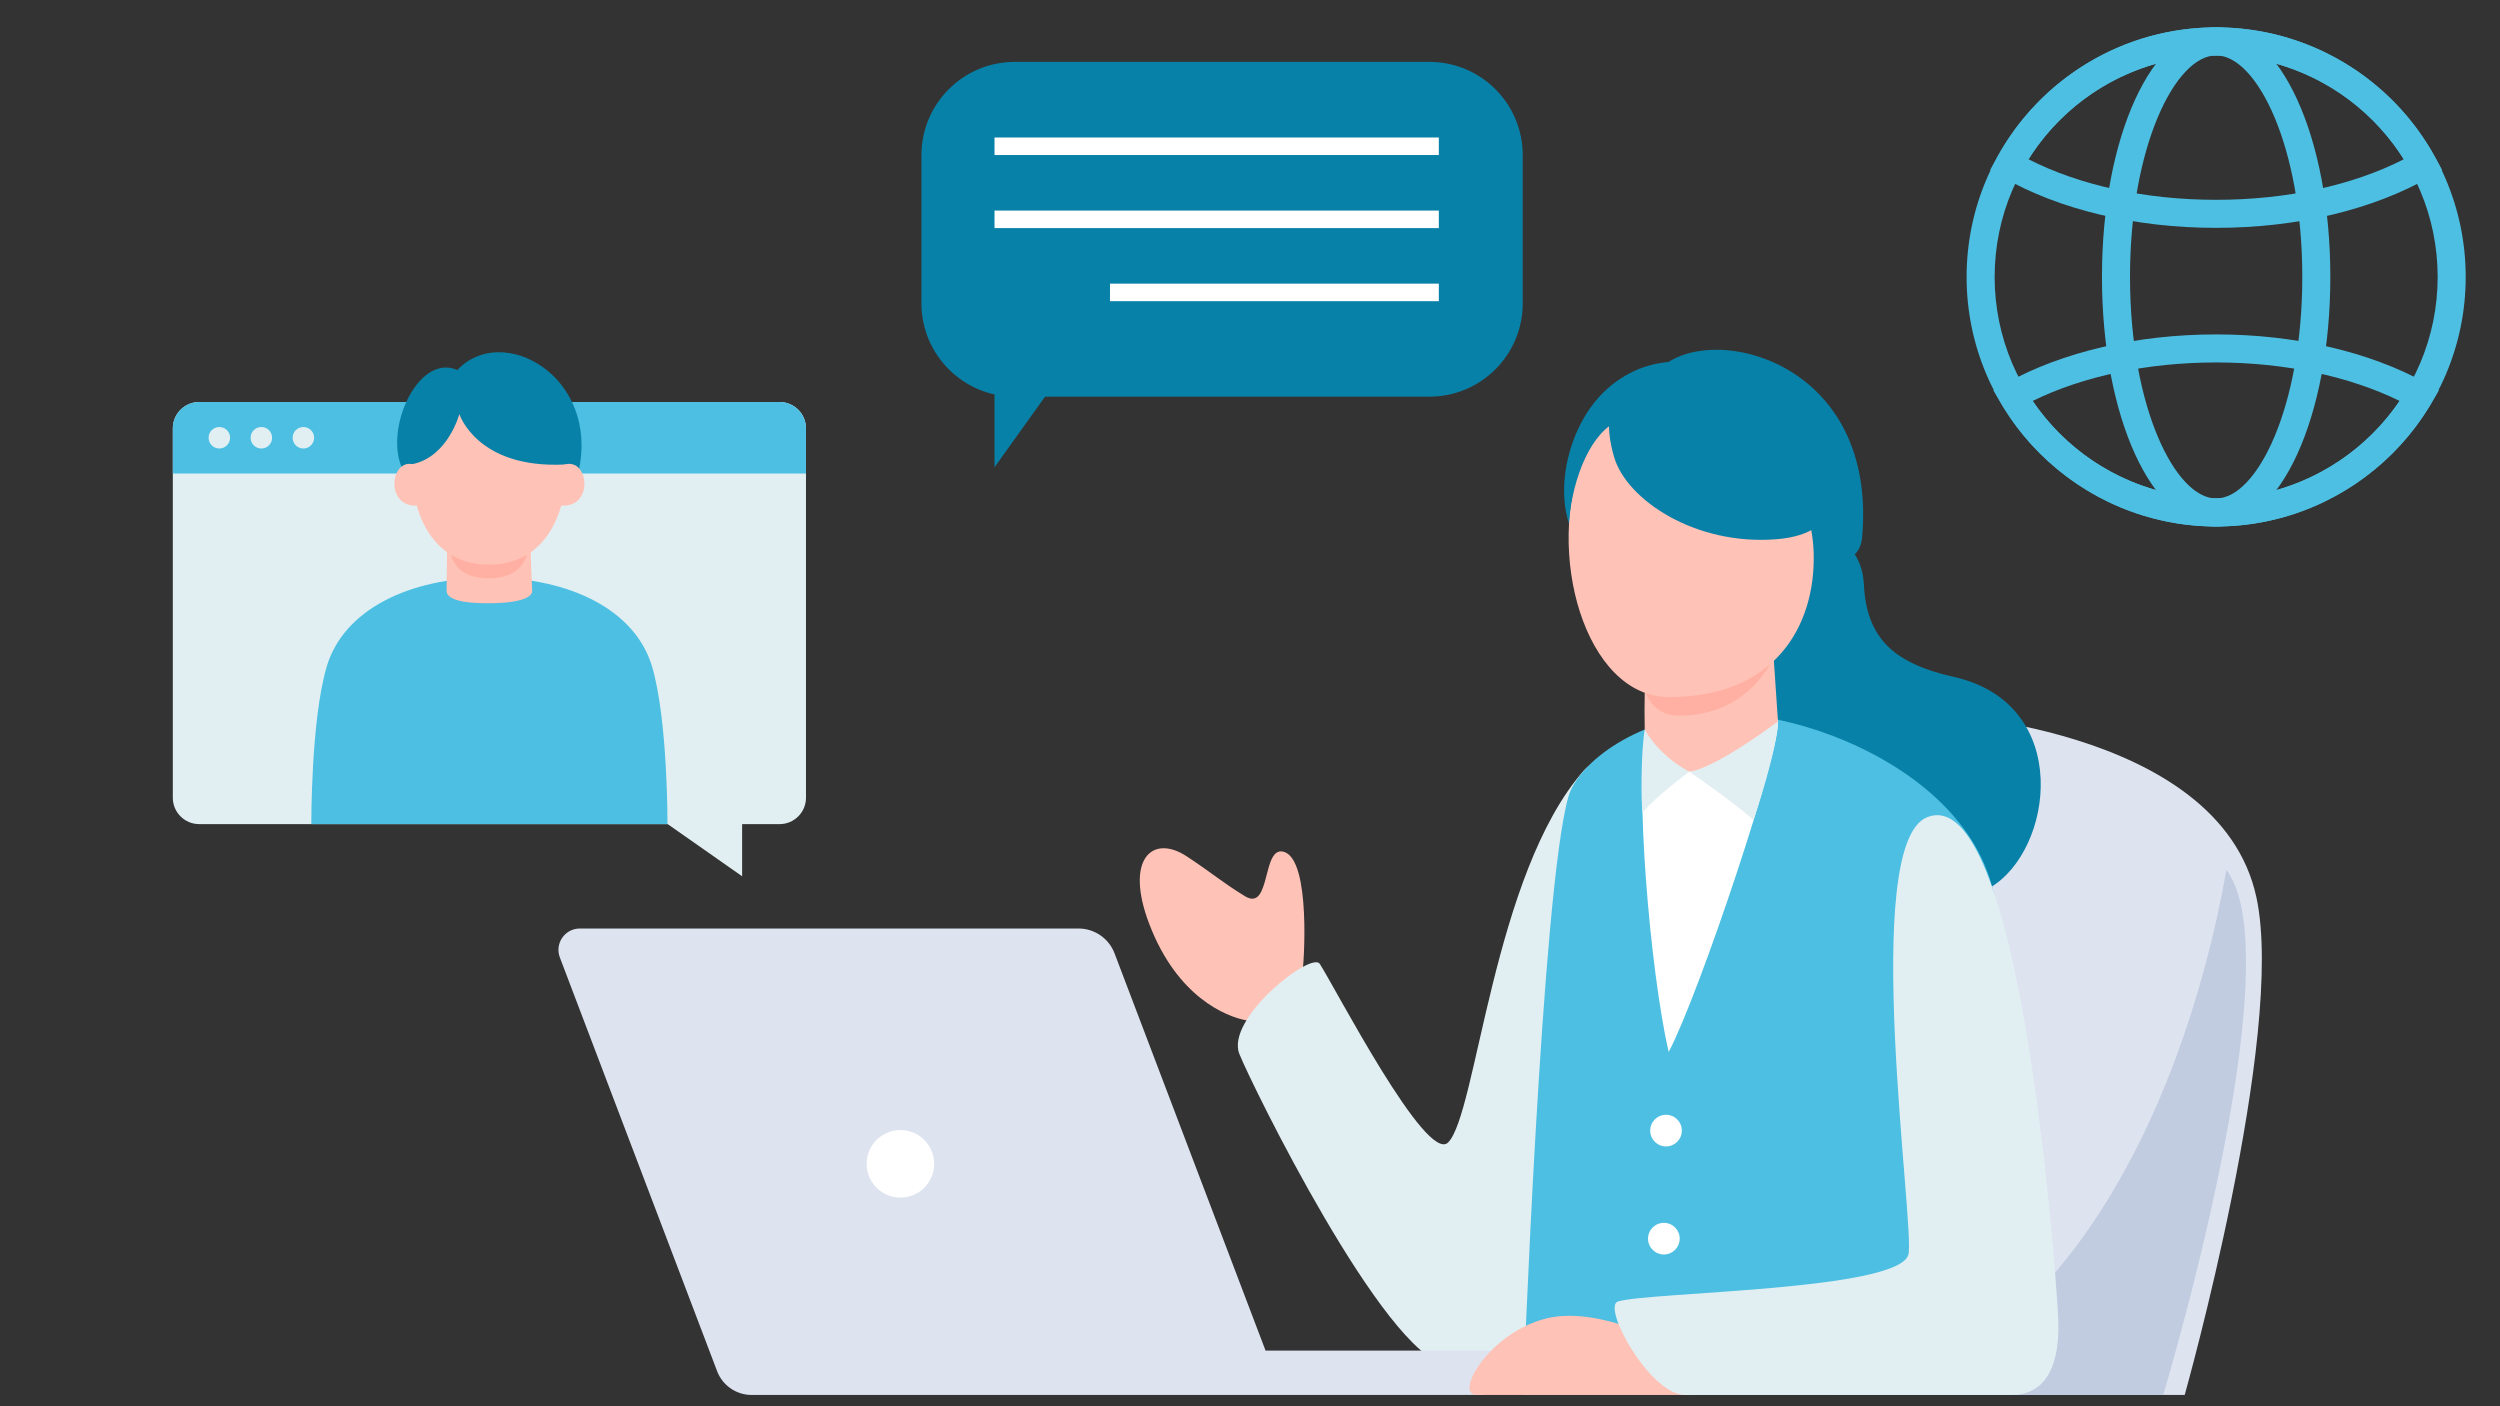
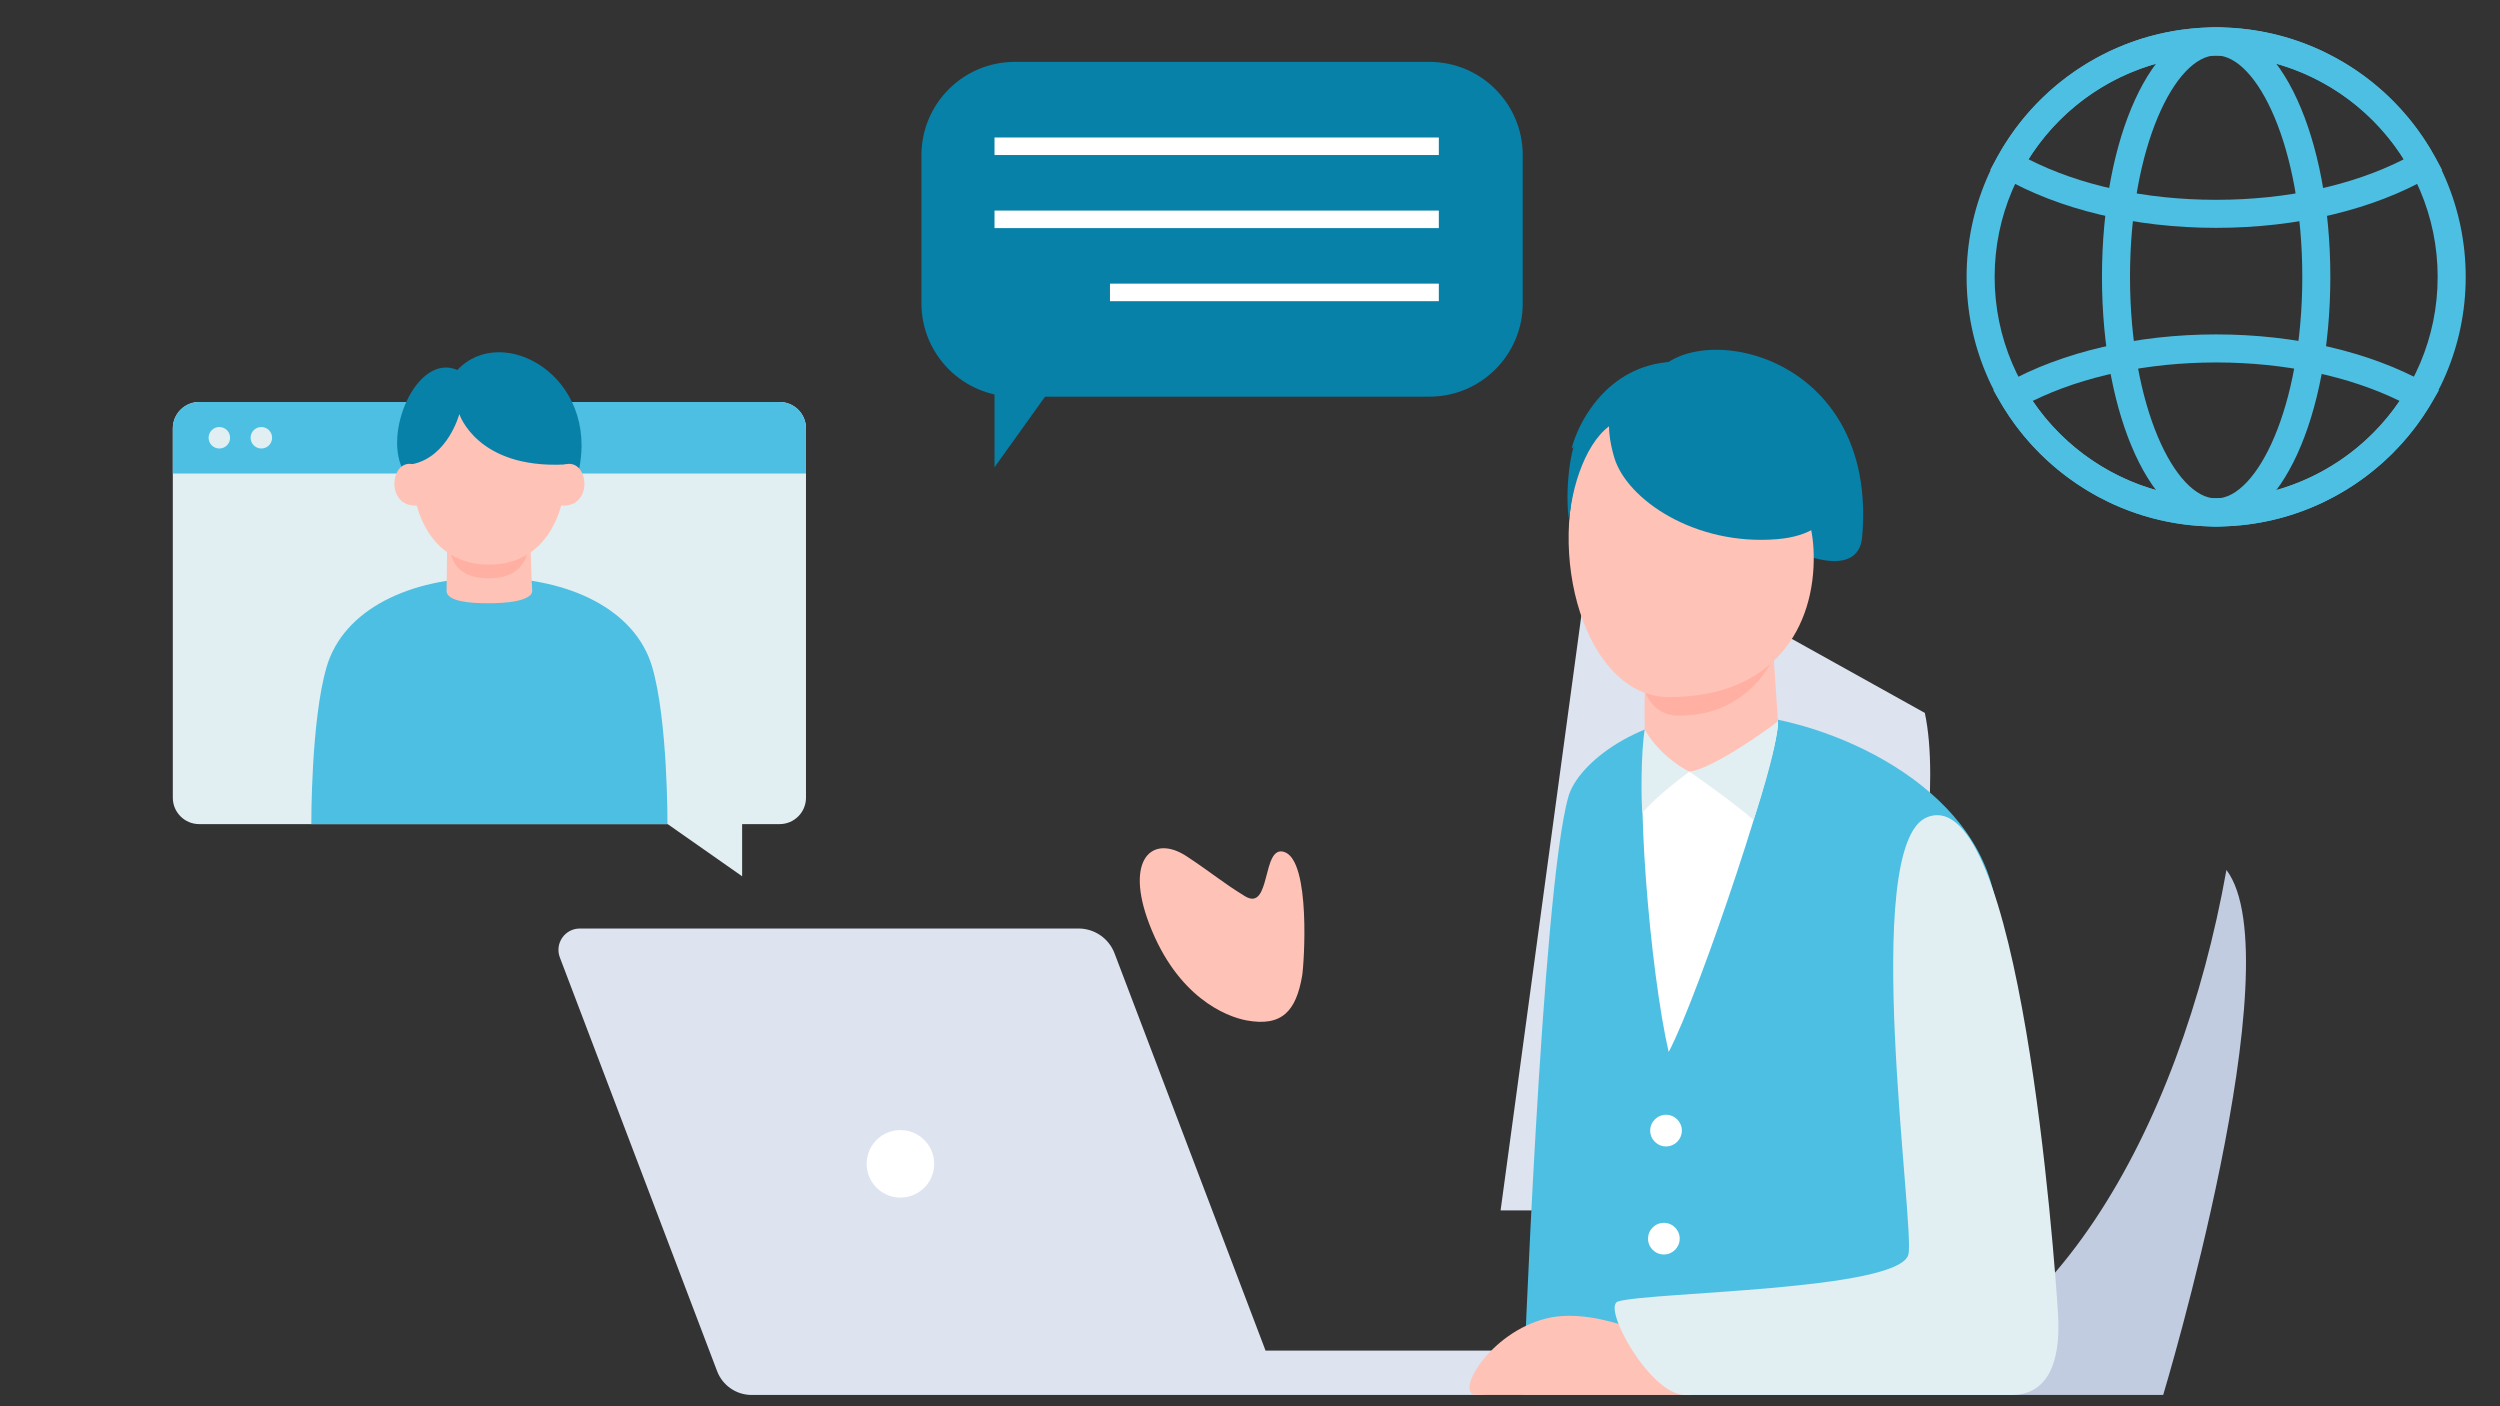
<svg xmlns="http://www.w3.org/2000/svg" id="_レイヤー_2" data-name="レイヤー 2" width="1200" height="675" viewBox="0 0 1200 675">
  <rect x="0" y="0" width="1200" height="675" fill="#333333" stroke="none" />
  <defs>
    <clipPath id="clippath">
      <rect width="1200" height="675" style="fill: none;" />
    </clipPath>
  </defs>
  <g id="_レイヤー_1-2" data-name="レイヤー 1">
    <g>
      <path d="M1063.755,252.713c-66.048,0-119.788-53.736-119.788-119.785,0-66.052,53.74-119.789,119.788-119.789s119.782,53.736,119.782,119.789c0,66.048-53.733,119.785-119.782,119.785ZM1063.755,26.6c-58.629,0-106.328,47.7-106.328,106.329s47.7,106.325,106.328,106.325,106.322-47.696,106.322-106.325-47.694-106.329-106.322-106.329Z" style="fill: #4dbfe2;" />
      <path d="M1063.755,252.713c-30.737,0-54.81-52.616-54.81-119.785s24.073-119.789,54.81-119.789c30.731,0,54.804,52.619,54.804,119.789s-24.074,119.785-54.804,119.785ZM1063.755,26.6c-19.558,0-41.351,43.668-41.351,106.329,0,62.657,21.793,106.325,41.351,106.325s41.345-43.668,41.345-106.325c0-62.661-21.786-106.329-41.345-106.329Z" style="fill: #4dbfe2;" />
      <path d="M1063.755,109.371c-38.847,0-75.348-8.702-102.773-24.498l-5.685-3.276,3.129-5.77c21.004-38.666,61.362-62.688,105.329-62.688,43.961,0,84.319,24.021,105.323,62.688l3.135,5.77-5.691,3.276c-27.425,15.796-63.919,24.498-102.766,24.498ZM973.653,76.439c24.671,12.592,56.355,19.473,90.102,19.473s65.424-6.881,90.096-19.473c-19.394-30.905-53.325-49.839-90.096-49.839-36.777,0-70.708,18.934-90.102,49.839Z" style="fill: #4dbfe2;" />
      <path d="M1063.755,252.713c-42.396,0-82.045-22.786-103.476-59.461l-3.471-5.934,6.007-3.342c27.214-15.128,63.058-23.459,100.939-23.459s73.725,8.33,100.933,23.459l6.007,3.342-3.471,5.934c-21.425,36.675-61.074,59.461-103.47,59.461ZM975.671,192.448c19.683,29.038,52.812,46.806,88.084,46.806s68.402-17.768,88.078-46.806c-24.382-11.945-55.343-18.47-88.078-18.47s-63.696,6.526-88.084,18.47Z" style="fill: #4dbfe2;" />
    </g>
    <g>
      <path d="M487.073,29.704h199.059c24.715,0,44.781,20.066,44.781,44.781v71.125c0,24.715-20.066,44.781-44.781,44.781h-199.059c-24.715,0-44.78-20.065-44.78-44.78v-71.126c0-24.715,20.065-44.78,44.78-44.78Z" transform="translate(1173.206 220.094) rotate(180)" style="fill: #0781a8;" />
      <polyline points="514.353 172.63 477.37 224.264 477.37 172.63" style="fill: #0781a8;" />
      <rect x="477.37" y="65.996" width="213.268" height="8.418" style="fill: #fff;" />
      <rect x="477.37" y="101.074" width="213.268" height="8.418" style="fill: #fff;" />
      <rect x="532.791" y="136.15" width="157.847" height="8.418" style="fill: #fff;" />
    </g>
    <g style="clip-path: url(#clippath);">
      <g>
        <g>
          <path d="M374.207,192.962H95.615c-6.994,0-12.663,5.67-12.663,12.664v177.284c0,6.994,5.669,12.663,12.663,12.663h224.875l35.73,25.037v-25.037h17.988c6.994,0,12.664-5.669,12.664-12.663v-177.284c0-6.994-5.67-12.664-12.664-12.664Z" style="fill: #e2eff2;" />
          <path d="M95.615,192.962h278.592c6.989,0,12.664,5.674,12.664,12.664v21.665H82.952v-21.665c0-6.989,5.674-12.664,12.664-12.664Z" style="fill: #4dbfe2;" />
          <path d="M156.81,320.012c8.09-27.374,39.703-42.761,78.101-42.761s70.011,15.387,78.101,42.761c7.587,25.674,7.375,75.56,7.375,75.56h-170.953s-.211-49.885,7.375-75.56Z" style="fill: #4dbfe2;" />
          <path d="M214.652,256.784c-.084,7.416-.165,19.107-.302,26.725-.048,2.668,2.929,6.053,19.831,6.053s21.493-3.342,21.284-6.053c-.334-4.34-.823-21.729-1.019-28.438-.168-5.748-39.706-6.082-39.795,1.713Z" style="fill: #ffc2b6;" />
          <path d="M216.107,260.412s-2.554,17.153,18.557,17.153c20.835,0,19.07-17.777,19.07-17.777l-37.627.625Z" style="fill: #ffb0a3;" />
          <path d="M219.534,177.6c21.537-23.005,68.324,2.988,58.194,48.634-1.847,4.032-47.223-36.143-54.082-32.713-6.859,3.429-26.78,37.825-29.548,33.24-11.012-18.235,5.983-57.689,25.436-49.162Z" style="fill: #0781a8;" />
          <path d="M271.839,224.092c0,22.474-9.994,46.929-37.132,46.929s-37.133-24.455-37.133-46.929,16.625-37.625,37.133-37.625,37.132,15.15,37.132,37.625Z" style="fill: #ffc2b6;" />
          <path d="M220.483,198.748s8.366,26.209,50.372,24.222c19.143-1.089-8.668-47.652-41.381-45.014-28.446,2.294-35.352,30.075-34.297,45.113.348,4.962-2.075.722,2.806-.285,17.094-3.525,22.5-24.036,22.5-24.036Z" style="fill: #0781a8;" />
          <path d="M271.839,222.79c11.051-2.095,12.965,21.181-2.6,19.859-4.28-.364-4.371-18.538,2.6-19.859Z" style="fill: #ffc2b6;" />
          <path d="M197.983,222.79c-11.018-2.194-12.965,21.181,2.6,19.859,4.28-.364,4.359-18.474-2.6-19.859Z" style="fill: #ffc2b6;" />
          <g>
            <path d="M110.44,210.126c0,2.848-2.309,5.156-5.157,5.156-2.848,0-5.156-2.309-5.156-5.156,0-2.848,2.309-5.157,5.156-5.157,2.848,0,5.157,2.309,5.157,5.157Z" style="fill: #e2eff2;" />
            <path d="M130.609,210.126c0,2.848-2.309,5.156-5.156,5.156s-5.156-2.309-5.156-5.156c0-2.848,2.309-5.157,5.156-5.157s5.156,2.309,5.156,5.157Z" style="fill: #e2eff2;" />
-             <path d="M150.78,210.126c0,2.848-2.309,5.156-5.157,5.156s-5.156-2.309-5.156-5.156c0-2.848,2.308-5.157,5.156-5.157s5.157,2.309,5.157,5.157Z" style="fill: #e2eff2;" />
          </g>
        </g>
        <g>
          <path d="M625.016,468.456c.95-5.505,4.273-55.229-8.536-59.505-11.002-3.672-6.128,29.116-18.978,21.18-11.504-7.106-14.408-10.148-27.739-19.001-16.504-10.96-30.108,1.047-18.09,32.449,13.453,35.153,36.936,44.373,46.5,46.182,17.359,3.284,23.983-4.724,26.843-21.305Z" style="fill: #ffc2b6;" />
          <g>
-             <path d="M923.916,342.198s141.287,5.264,159.18,88.597c14.183,66.056-34.443,238.783-34.443,238.783h-169.185l44.448-327.38Z" style="fill: #dde3ef;" />
+             <path d="M923.916,342.198c14.183,66.056-34.443,238.783-34.443,238.783h-169.185l44.448-327.38Z" style="fill: #dde3ef;" />
            <path d="M1068.685,417.579c-22.288,125.113-86.333,239.843-181.561,252h151.201s63.032-208.945,30.36-252Z" style="fill: #c1cce1;" />
          </g>
-           <path d="M760.134,369.965c-43.562,49.64-51.289,164.543-65.011,178.395-10.435,10.534-54.294-74.355-61.62-85.698-4.013-6.214-45.335,26.152-38.604,43.24,5.605,14.226,69.675,144.7,99.42,149.131,48.674,7.249,78.476-77.676,86.761-104.602,8.285-26.927,5.199-210.26-20.947-180.466Z" style="fill: #e2eff2;" />
-           <path d="M894.666,280.562c1.255,25.327,13.84,37.789,43.044,44.322,57.745,12.917,47.867,83.578,17.487,101.182-50.015,28.982-115.869,0-127.266-58.884-8.549-44.169-6.458-72.941,13.296-95.355,22.575-25.614,52.101-18.269,53.439,8.735Z" style="fill: #0781a8;" />
          <path d="M826.537,342.612c39.763-.76,112.819,26.605,129.042,80.684,15.196,50.653,35.525,240.203,11.212,246.282h-235.705s8.876-242.195,21.751-287.203c4.637-16.21,33.938-39.003,73.7-39.762Z" style="fill: #4dbfe2;" />
          <path d="M853.352,345.524c2.564,11.112-37.794,132.078-52.395,159.431-8.865-38.496-16.804-130.939-10.289-154.967,2.631-9.704,8.436-12.047,25.643-13.296,11.777-.855,29.252-3.609,37.041,8.833Z" style="fill: #fff;" />
          <path d="M794.005,180.463c18.338-28.054,107.746-12.007,99.819,77.365-3.7,41.715-123.643-40.92-99.819-77.365Z" style="fill: #0781a8;" />
-           <path d="M792.819,176.343c-33.065,5.255-48.057,49.261-39.844,74.46,3.851,11.815,68.982-25.428,73.146-41.492,5.735-22.126-14.009-36.035-33.301-32.969Z" style="fill: #0781a8;" />
          <path d="M790.193,314.183c-.721,12.726-.974,24.883-.721,36.027.11,4.835,10.228,19.765,21.426,20.198,18.71.725,43.006-16.993,42.485-24.757-.73-10.891-3.009-45.841-3.769-52.426-1.504-13.03-58.517,5.009-59.421,20.958Z" style="fill: #ffc2b6;" />
          <path d="M787.534,323.11s.937,20.304,18.238,20.388c39.13.19,49.197-36.09,49.197-36.09,0,0-68.702,6.332-67.435,15.702Z" style="fill: #ffb0a3;" />
          <path d="M760.353,218.155c-19.225,46.923.559,116.219,40.476,116.425,50.929.263,70.605-33.917,69.743-68.857-1.233-49.968-52.401-72.851-85.346-70.603-11.634.794-20.417,12.158-24.873,23.035Z" style="fill: #ffc2b6;" />
          <path d="M774.87,219.697c6.033,20.051,38.668,42.367,78.109,39.113,64.476-5.319,8.257-97.354-53.769-84.556-31.381,6.475-28.632,31.175-24.339,45.443Z" style="fill: #0781a8;" />
          <path d="M810.898,370.409s21.141,14.562,30.765,23.173c.285-.475,11.492-34.001,11.784-47.393-3.704,3.039-31.158,22.889-42.549,24.219Z" style="fill: #e2eff2;" />
          <path d="M810.898,370.409s-16.463,12.063-22.478,19.754c-.753-4.464-.798-29.442,1.052-39.953,7.788,13.676,21.426,20.198,21.426,20.198Z" style="fill: #e2eff2;" />
          <path d="M799.214,173.937c-29.613,3.525-42.295,30.708-44.828,41.402,22.29-20.691,65.596-33.298,96.178-24.371-2.659-3.039-19.438-20.831-51.35-17.032Z" style="fill: #0781a8;" />
          <circle cx="799.691" cy="542.692" r="7.598" style="fill: #fff;" />
          <circle cx="798.654" cy="594.558" r="7.598" style="fill: #fff;" />
          <g>
            <path d="M607.472,648.304l-72.491-190.702c-2.726-7.172-9.6-11.912-17.272-11.912h-239.393c-7.179,0-12.135,7.186-9.584,13.896l75.482,198.571c2.614,6.876,9.205,11.421,16.561,11.421h349.039c5.614,0,10.645-3.03,12.649-7.618l5.967-13.656h-120.957Z" style="fill: #dde3ef;" />
            <circle cx="432.202" cy="558.645" r="16.209" transform="translate(-211.099 850.274) rotate(-76.659)" style="fill: #fff;" />
          </g>
          <path d="M803.441,646.396s-35.336-19.77-60.871-13.622c-27.793,6.692-44.834,36.805-33.843,36.805h102.94c4.333,0-8.226-23.182-8.226-23.182Z" style="fill: #ffc2b6;" />
          <path d="M925.058,392.252c-32.671,12.917-5.62,197.421-9.039,209.958-4.733,17.353-124.227,17.855-139.375,22.505-7.986,2.452,15.38,44.863,32.164,44.863h156.683c16.666,0,23.866-14.343,22.364-38.876-1.642-26.813-18.306-256.04-62.799-238.45Z" style="fill: #e2eff2;" />
          <path d="M777.18,201.922c-13.233,5.002-22.161,27.036-23.965,47.551-1.52-6.078-1.804-34.761,7.376-46.664,2.471-3.203,12.79-6.205,16.589-.887Z" style="fill: #0781a8;" />
        </g>
      </g>
    </g>
  </g>
</svg>